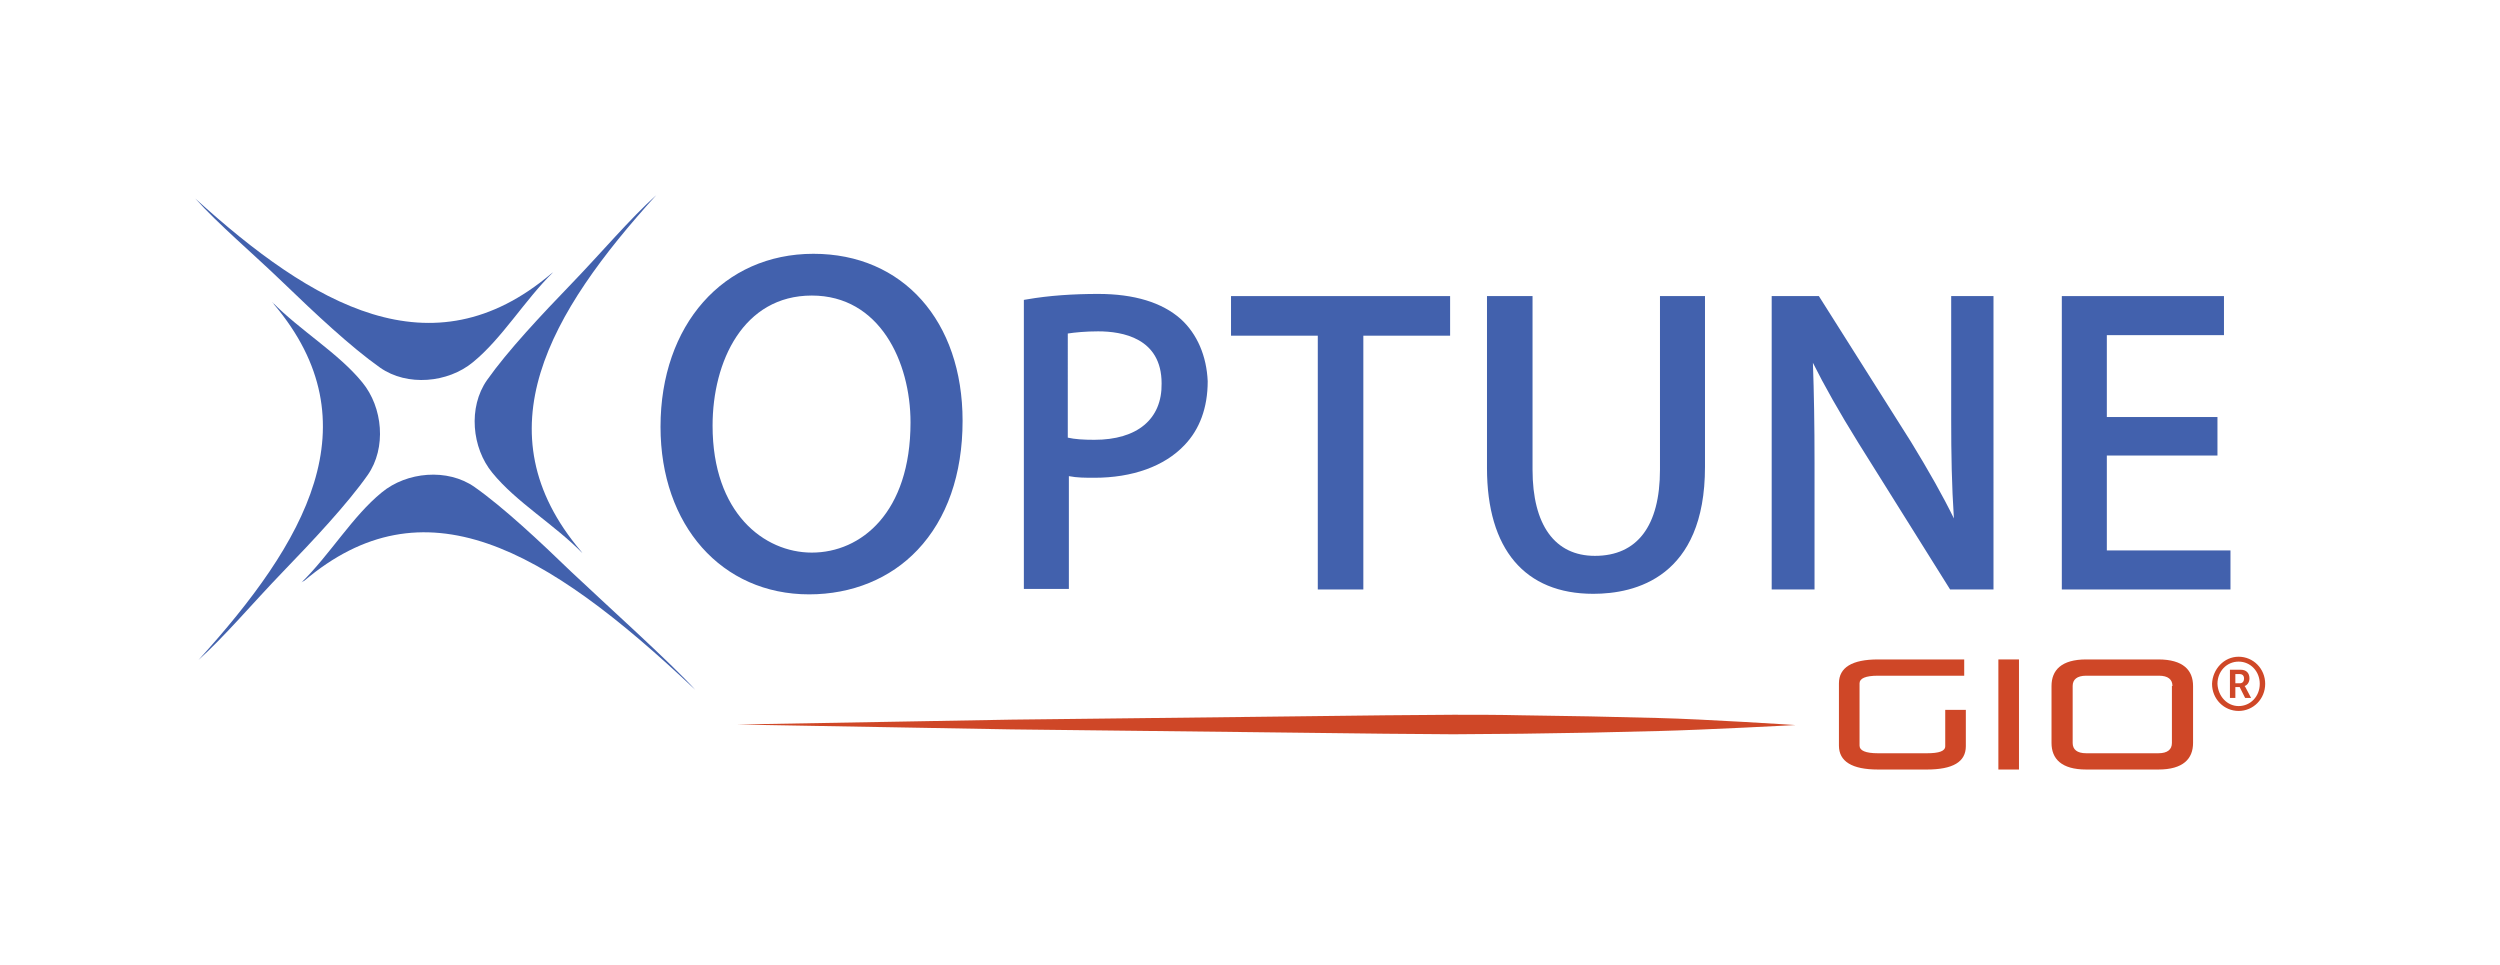
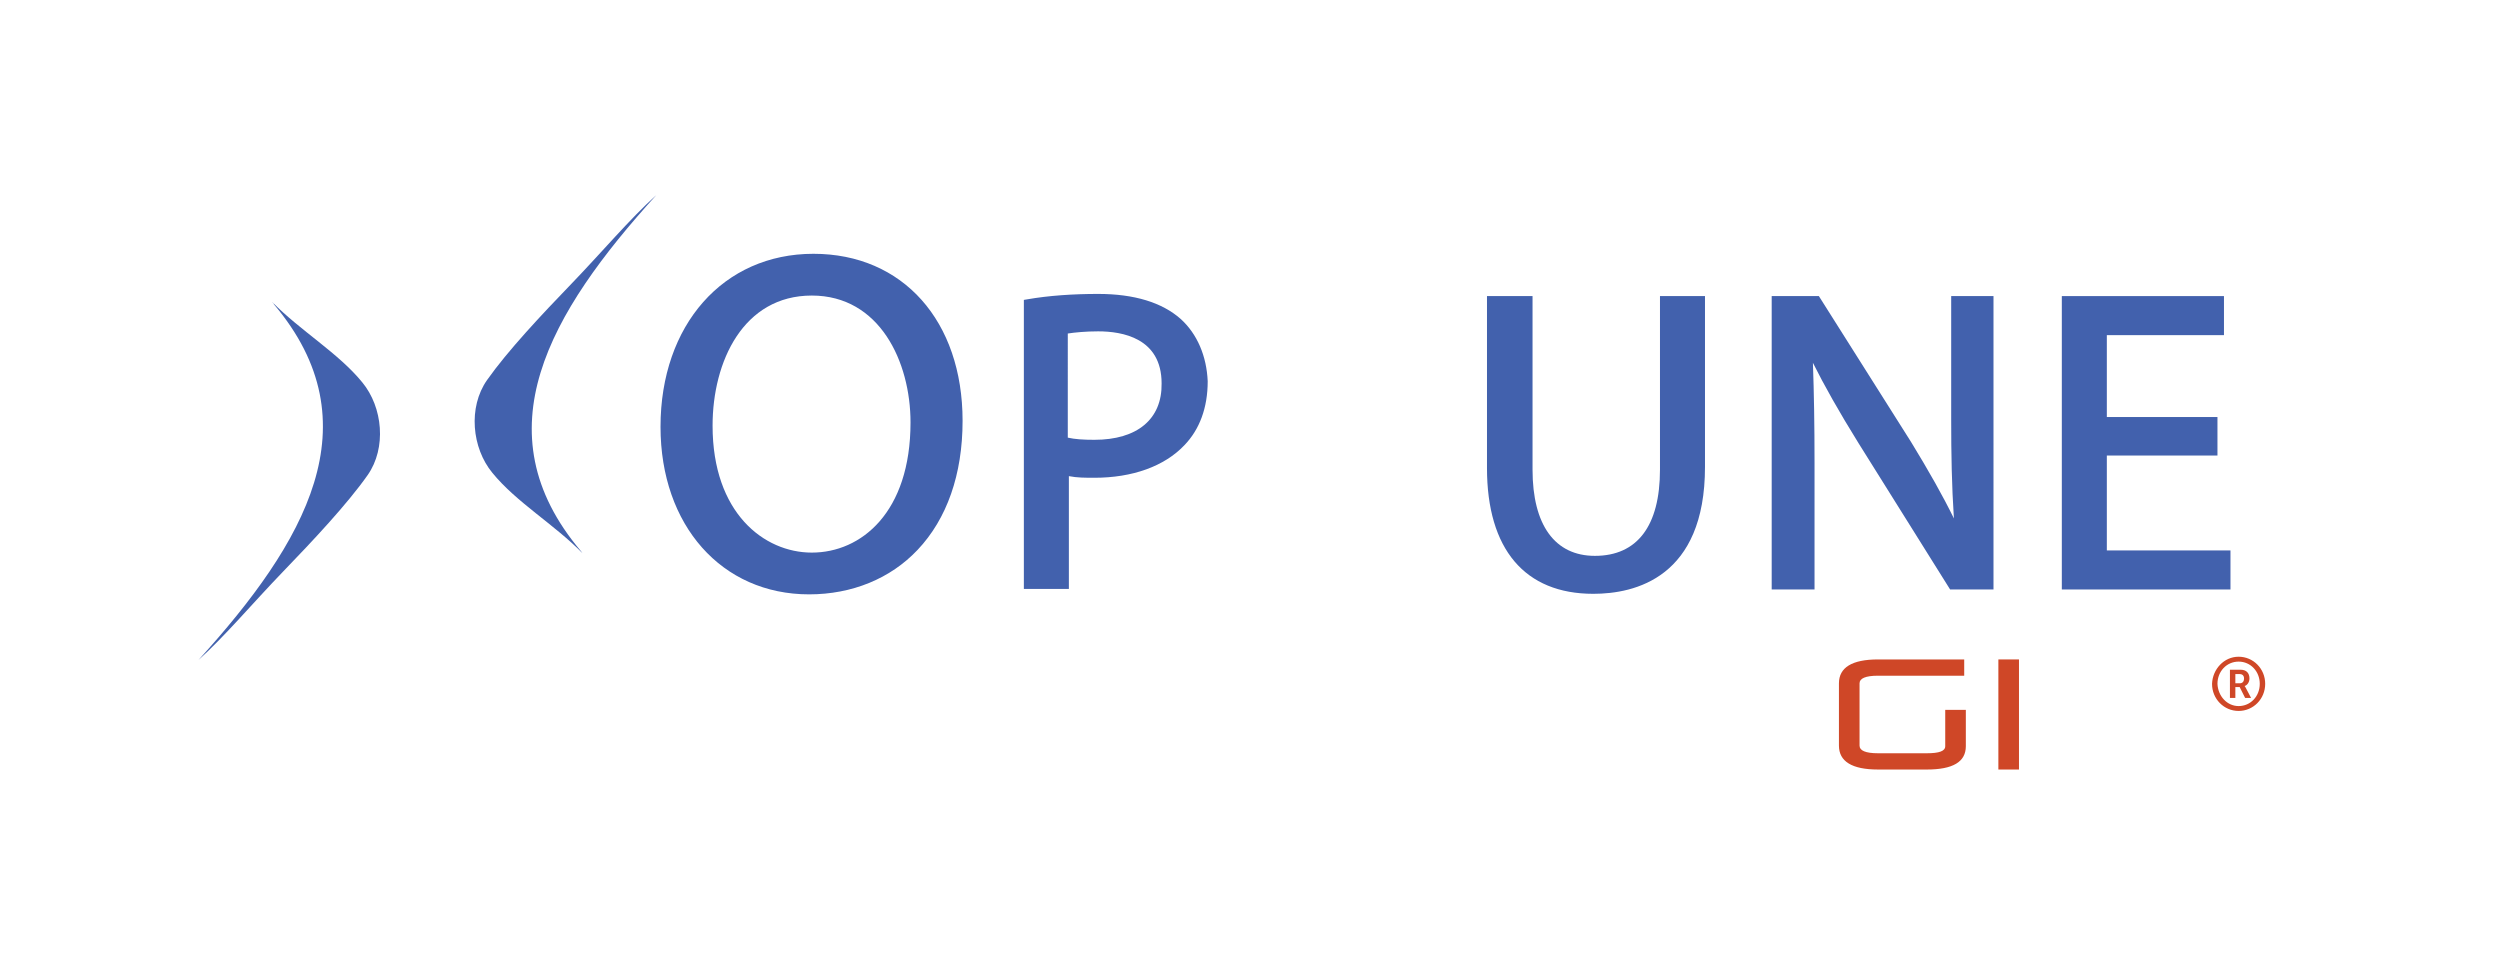
<svg xmlns="http://www.w3.org/2000/svg" id="Layer_1" x="0px" y="0px" viewBox="0 0 461 177.9" style="enable-background:new 0 0 461 177.9;" xml:space="preserve">
  <style type="text/css">	.st0{fill:#4261AD;}	.st1{fill-rule:evenodd;clip-rule:evenodd;fill:#4261AD;}	.st2{fill:#CF4727;}</style>
  <path id="fullLogo_00000070118293998670706020000010731746110216589481_" class="st0" d="M150,46.8c-16.6,0-28.2,13.1-28.2,31.9 c0,18.2,11.3,30.9,27.4,30.9c7.9,0,15-2.9,20-8.2c5.4-5.7,8.3-13.9,8.3-23.8C177.5,59.2,166.5,46.8,150,46.8z M149.7,101.9 c-8.8,0-18.3-7.3-18.3-23.4c0-11.9,5.7-24,18.3-24c12.5,0,18.2,12.2,18.2,23.4C167.9,94.5,158.8,101.9,149.7,101.9z" />
  <path id="fullLogo_00000021102339574275881540000000662320107468447896_" class="st0" d="M217.7,58.8c-3.4-3-8.5-4.6-15.2-4.6 c-4.6,0-9.1,0.3-13.1,1l-0.6,0.1v53.3h8.3V87.8c1.5,0.3,3.1,0.3,4.7,0.3c7,0,12.9-2.1,16.6-6c2.8-2.9,4.3-6.9,4.3-11.8 C222.5,65.7,220.8,61.6,217.7,58.8z M201.8,81.1c-2,0-3.6-0.1-4.9-0.4V61.5c1.3-0.2,3.3-0.4,5.6-0.4c4.4,0,11.7,1.2,11.7,9.6 C214.3,77.3,209.7,81.1,201.8,81.1z" />
  <a>
-     <polygon id="fullLogo_00000070804471491252076520000008481206949874481035_" class="st0" points="227,54.6 227,61.9 243,61.9   243,108.7 251.4,108.7 251.4,61.9 267.4,61.9 267.4,54.6  " />
-   </a>
+     </a>
  <a>
    <path id="fullLogo_00000109721025445078377690000003576453247855376575_" class="st0" d="M306.1,54.6v32c0,10.4-4.2,15.9-12,15.9  c-7.4,0-11.5-5.7-11.5-15.9v-32h-8.4v31.7c0,15,7,23.2,19.6,23.2c7.7,0,20.6-3,20.6-23.4V54.6H306.1z" />
  </a>
  <a>
    <path id="fullLogo_00000018209532784430527720000008850398952348075394_" class="st0" d="M359.8,54.6v22.7c0,6.5,0.1,12.2,0.5,18.3  c-2-4.1-4.6-8.7-7.9-14.1l-17-26.9h-8.7v54.1h7.9V85.5c0-7.3-0.1-13-0.3-18.6c2.1,4.2,4.8,9,8.4,14.8l16.9,27h8V54.6H359.8z" />
  </a>
  <a>
    <polygon id="fullLogo_00000027594980140240317980000008303041875521452717_" class="st0" points="388.5,101.5 388.5,84 408.9,84   408.9,76.9 388.5,76.9 388.5,61.8 410.1,61.8 410.1,54.6 380.2,54.6 380.2,108.7 411.3,108.7 411.3,101.5  " />
  </a>
  <a>
-     <path id="fullLogo_00000023266728607260881260000010826595972426409097_" class="st1" d="M101.6,50.5c-22,18.6-43.9,5.8-65.6-13.9  c4.3,4.8,10.6,10.1,16.3,15.6c5.7,5.5,12.4,11.8,17.8,15.6c5,3.5,12.5,2.8,17.1-1c5.4-4.4,9.5-11.4,14.8-16.6  C101.9,50.3,101.7,50.4,101.6,50.5z" />
-   </a>
+     </a>
  <a>
    <path id="fullLogo_00000028285701393731644460000003320714697616418229_" class="st1" d="M50.5,56.1c18.6,22,5.8,43.9-13.9,65.6  c4.8-4.3,10.1-10.6,15.6-16.3c5.5-5.7,11.8-12.4,15.6-17.8c3.5-5,2.8-12.5-1-17.1c-4.4-5.4-11.4-9.5-16.6-14.8  C50.3,55.7,50.4,55.9,50.5,56.1z" />
  </a>
  <a>
-     <path id="fullLogo_00000057830049248296581210000005999936607881369992_" class="st1" d="M56.1,107.1c22-18.6,44.1-6.4,72.1,20.1  c-4.3-4.8-17.1-16.3-22.9-21.8c-5.7-5.5-12.4-11.8-17.8-15.6c-5-3.5-12.5-2.8-17.1,1c-5.4,4.4-9.5,11.4-14.8,16.6  C55.7,107.3,55.9,107.2,56.1,107.1z" />
-   </a>
+     </a>
  <a>
    <path id="fullLogo_00000041981163820455593640000011091803415865438094_" class="st1" d="M107.1,101.6c-18.6-22-5.8-43.9,13.9-65.6  c-4.8,4.3-10.1,10.6-15.6,16.3c-5.5,5.7-11.8,12.4-15.6,17.8c-3.5,5-2.8,12.5,1,17.1c4.4,5.4,11.4,9.5,16.6,14.8  C107.3,101.9,107.2,101.7,107.1,101.6z" />
  </a>
  <a>
-     <path id="fullLogo_00000072988889648476772220000016153935384156042908_" class="st2" d="M305.8,134.8c-4.2,0.1-8.4,0.2-12.6,0.3  l-12.6,0.2c-4.2,0-8.4,0.1-12.6,0.1l-12.6-0.1l-25.3-0.3l-43.6-0.5l-50.6-0.9l50.6-0.9l43.6-0.5l25.3-0.3l12.6-0.1  c4.2,0,8.4,0,12.6,0.1l12.6,0.2c4.2,0.1,8.4,0.2,12.6,0.3c8.4,0.2,25.3,1.3,25.3,1.3S314.2,134.6,305.8,134.8z" />
-   </a>
+     </a>
  <path id="fullLogo_00000018923988843165702870000006373207828013428629_" class="st2" d="M346.3,141.9c-4.8,0-7.2-1.5-7.2-4.4V126 c0-2.9,2.4-4.4,7.2-4.4h15.9v3h-15.9c-2.3,0-3.4,0.5-3.4,1.4v11.5c0,0.9,1.1,1.4,3.4,1.4h9c2.3,0,3.4-0.4,3.4-1.3v-6.7h3.8v6.7 c0,2.9-2.4,4.3-7.2,4.3H346.3z" />
  <path id="fullLogo_00000104681875221243052200000000499819211639850172_" class="st2" d="M368.5,141.9v-20.3h3.8v20.3H368.5z" />
-   <path id="fullLogo_00000089544794281787397400000003362125992126146713_" class="st2" d="M384.7,141.9c-4.6,0-6.4-2-6.4-4.9v-10.5 c0-2.9,1.8-4.9,6.4-4.9H398c4.6,0,6.4,2,6.4,4.9V137c0,2.9-1.8,4.9-6.4,4.9H384.7z M400.6,126.5c0-1.2-0.8-1.9-2.5-1.9h-13.4 c-1.7,0-2.5,0.7-2.5,1.9V137c0,1.2,0.8,1.9,2.5,1.9H398c1.7,0,2.5-0.7,2.5-1.9V126.5z" />
  <path id="fullLogo_00000019662361976952349000000004687058125868312216_" class="st2" d="M412.8,121.1c2.7,0,4.9,2.2,4.9,5 c0,2.8-2.2,5-4.9,5c-2.7,0-4.9-2.2-4.9-5C408,123.4,410.1,121.1,412.8,121.1z M412.8,130.2c2.2,0,3.9-1.8,3.9-4.1 c0-2.3-1.7-4.1-3.9-4.1c-2.2,0-3.9,1.8-3.9,4.1C409,128.4,410.7,130.2,412.8,130.2z M411.2,123.5h2c1,0,1.6,0.6,1.6,1.6 c0,0.8-0.5,1.3-0.9,1.4v0c0,0,0.1,0.1,0.2,0.3l1,1.9h-1.1l-1-2h-0.8v2h-1V123.5z M413,126c0.5,0,0.8-0.3,0.8-0.9 c0-0.5-0.3-0.8-0.8-0.8h-0.8v1.7H413z" />
</svg>